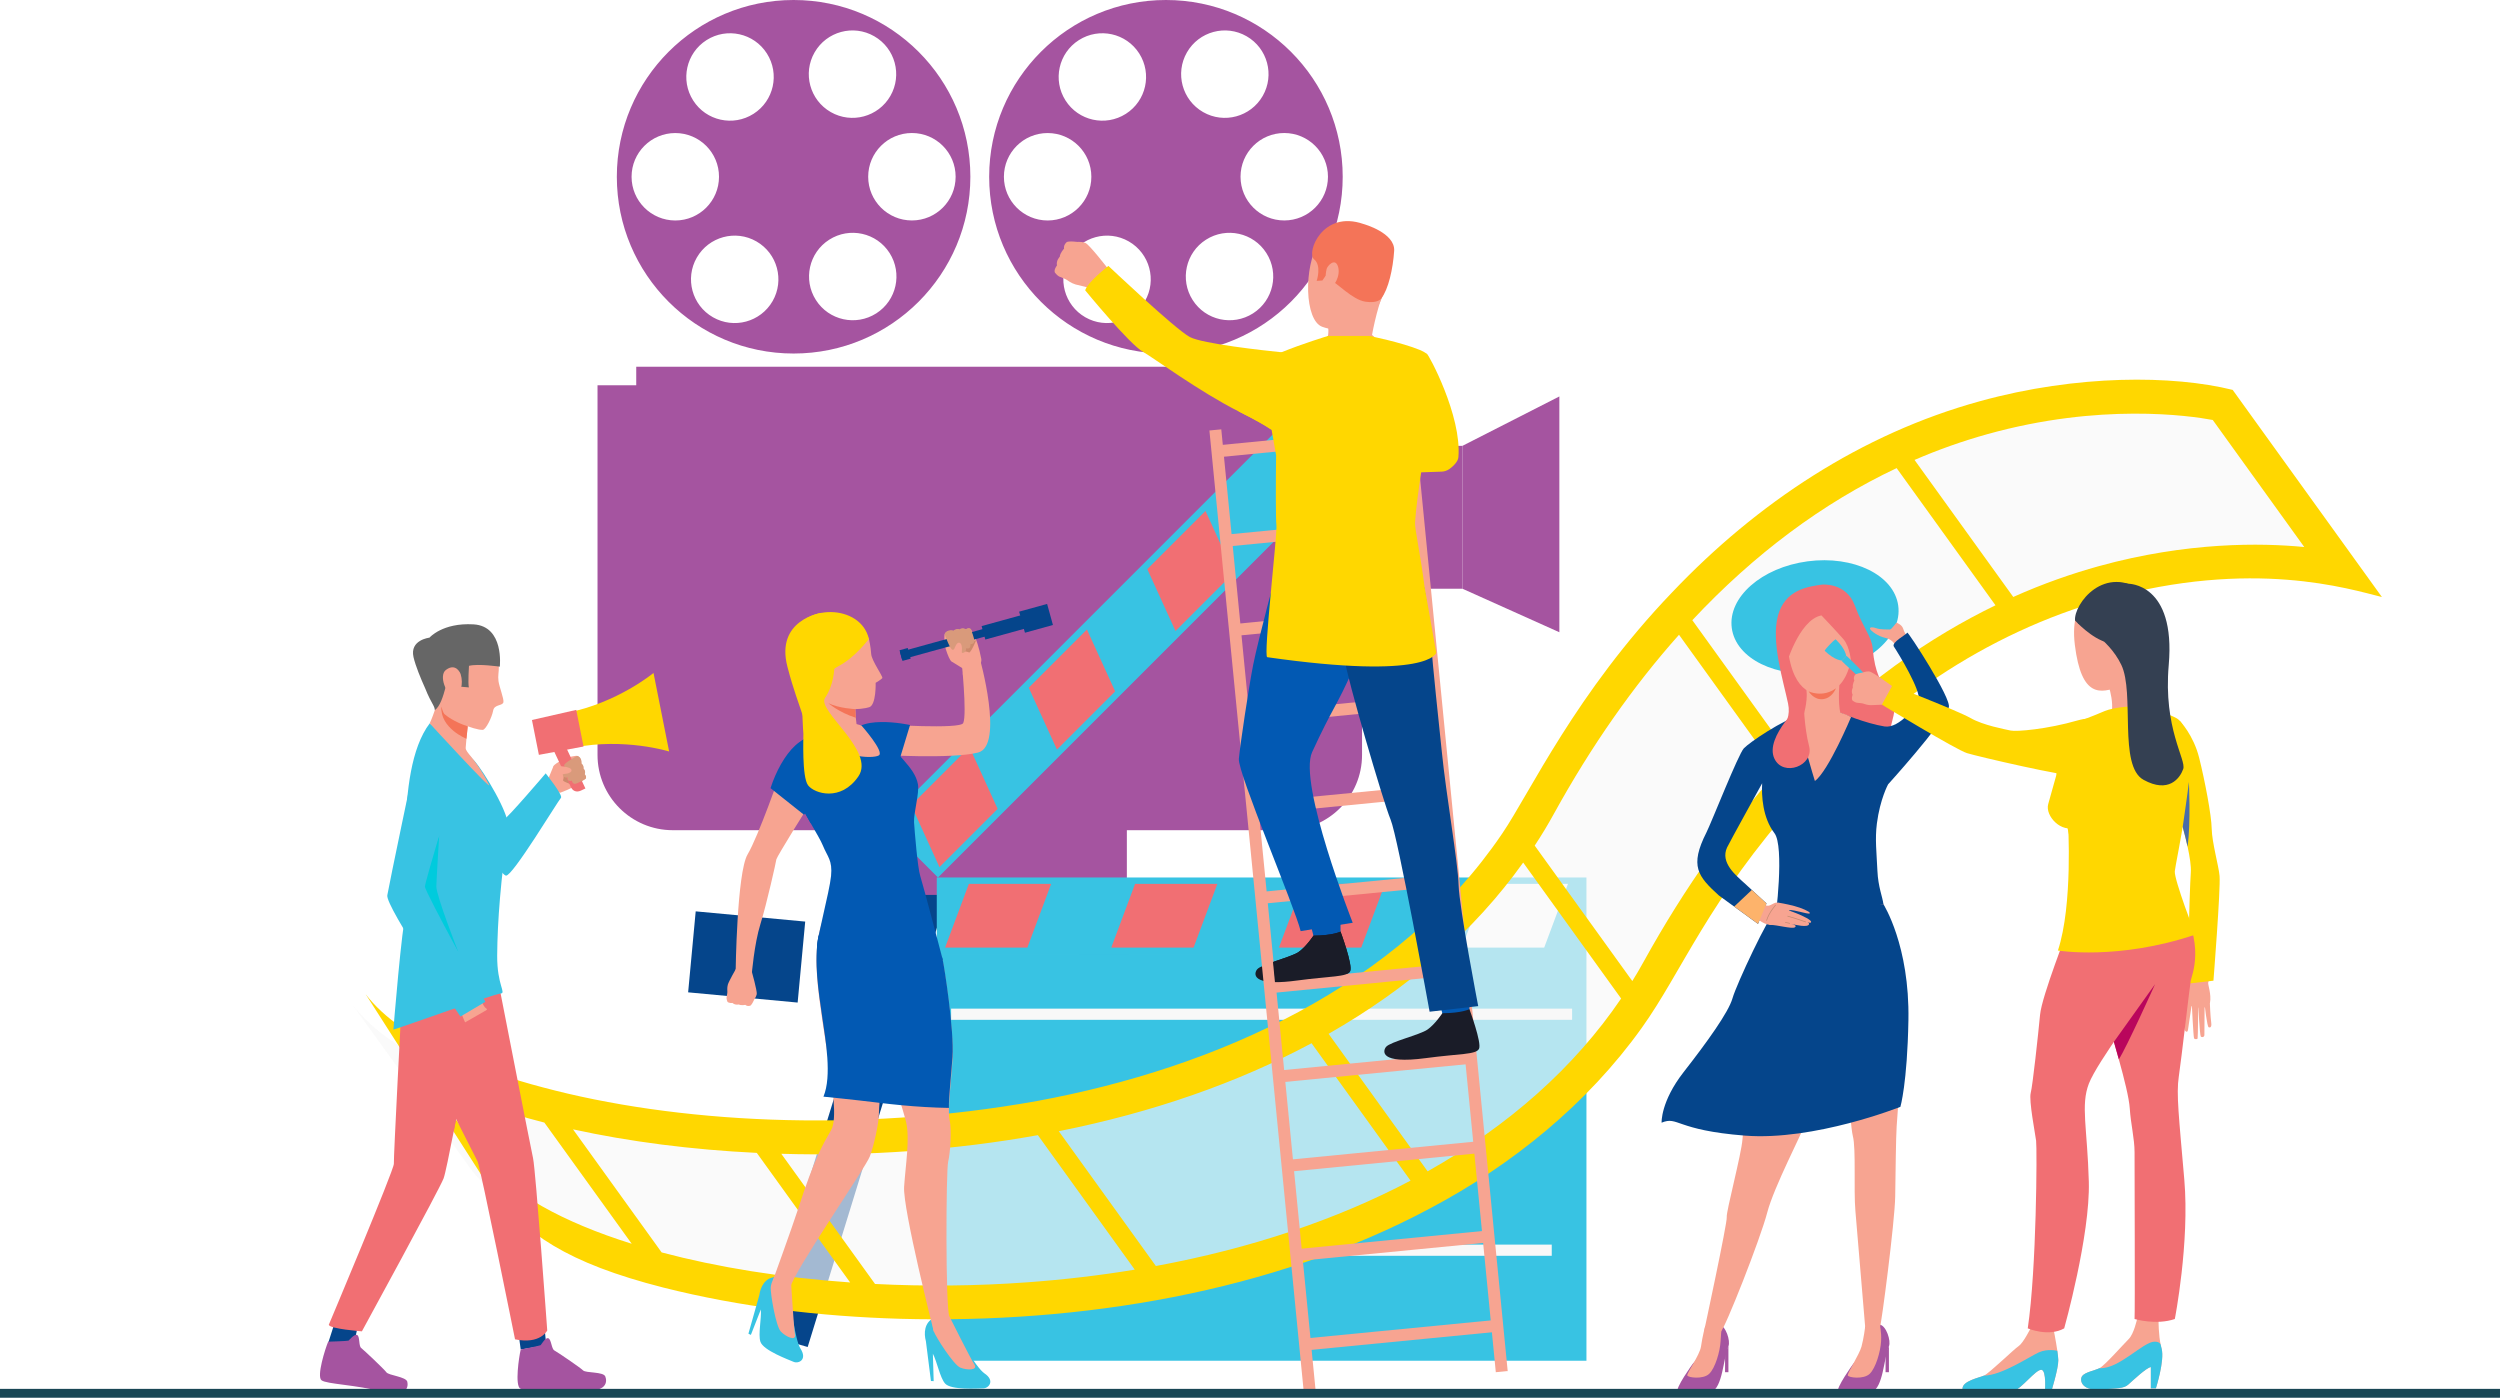
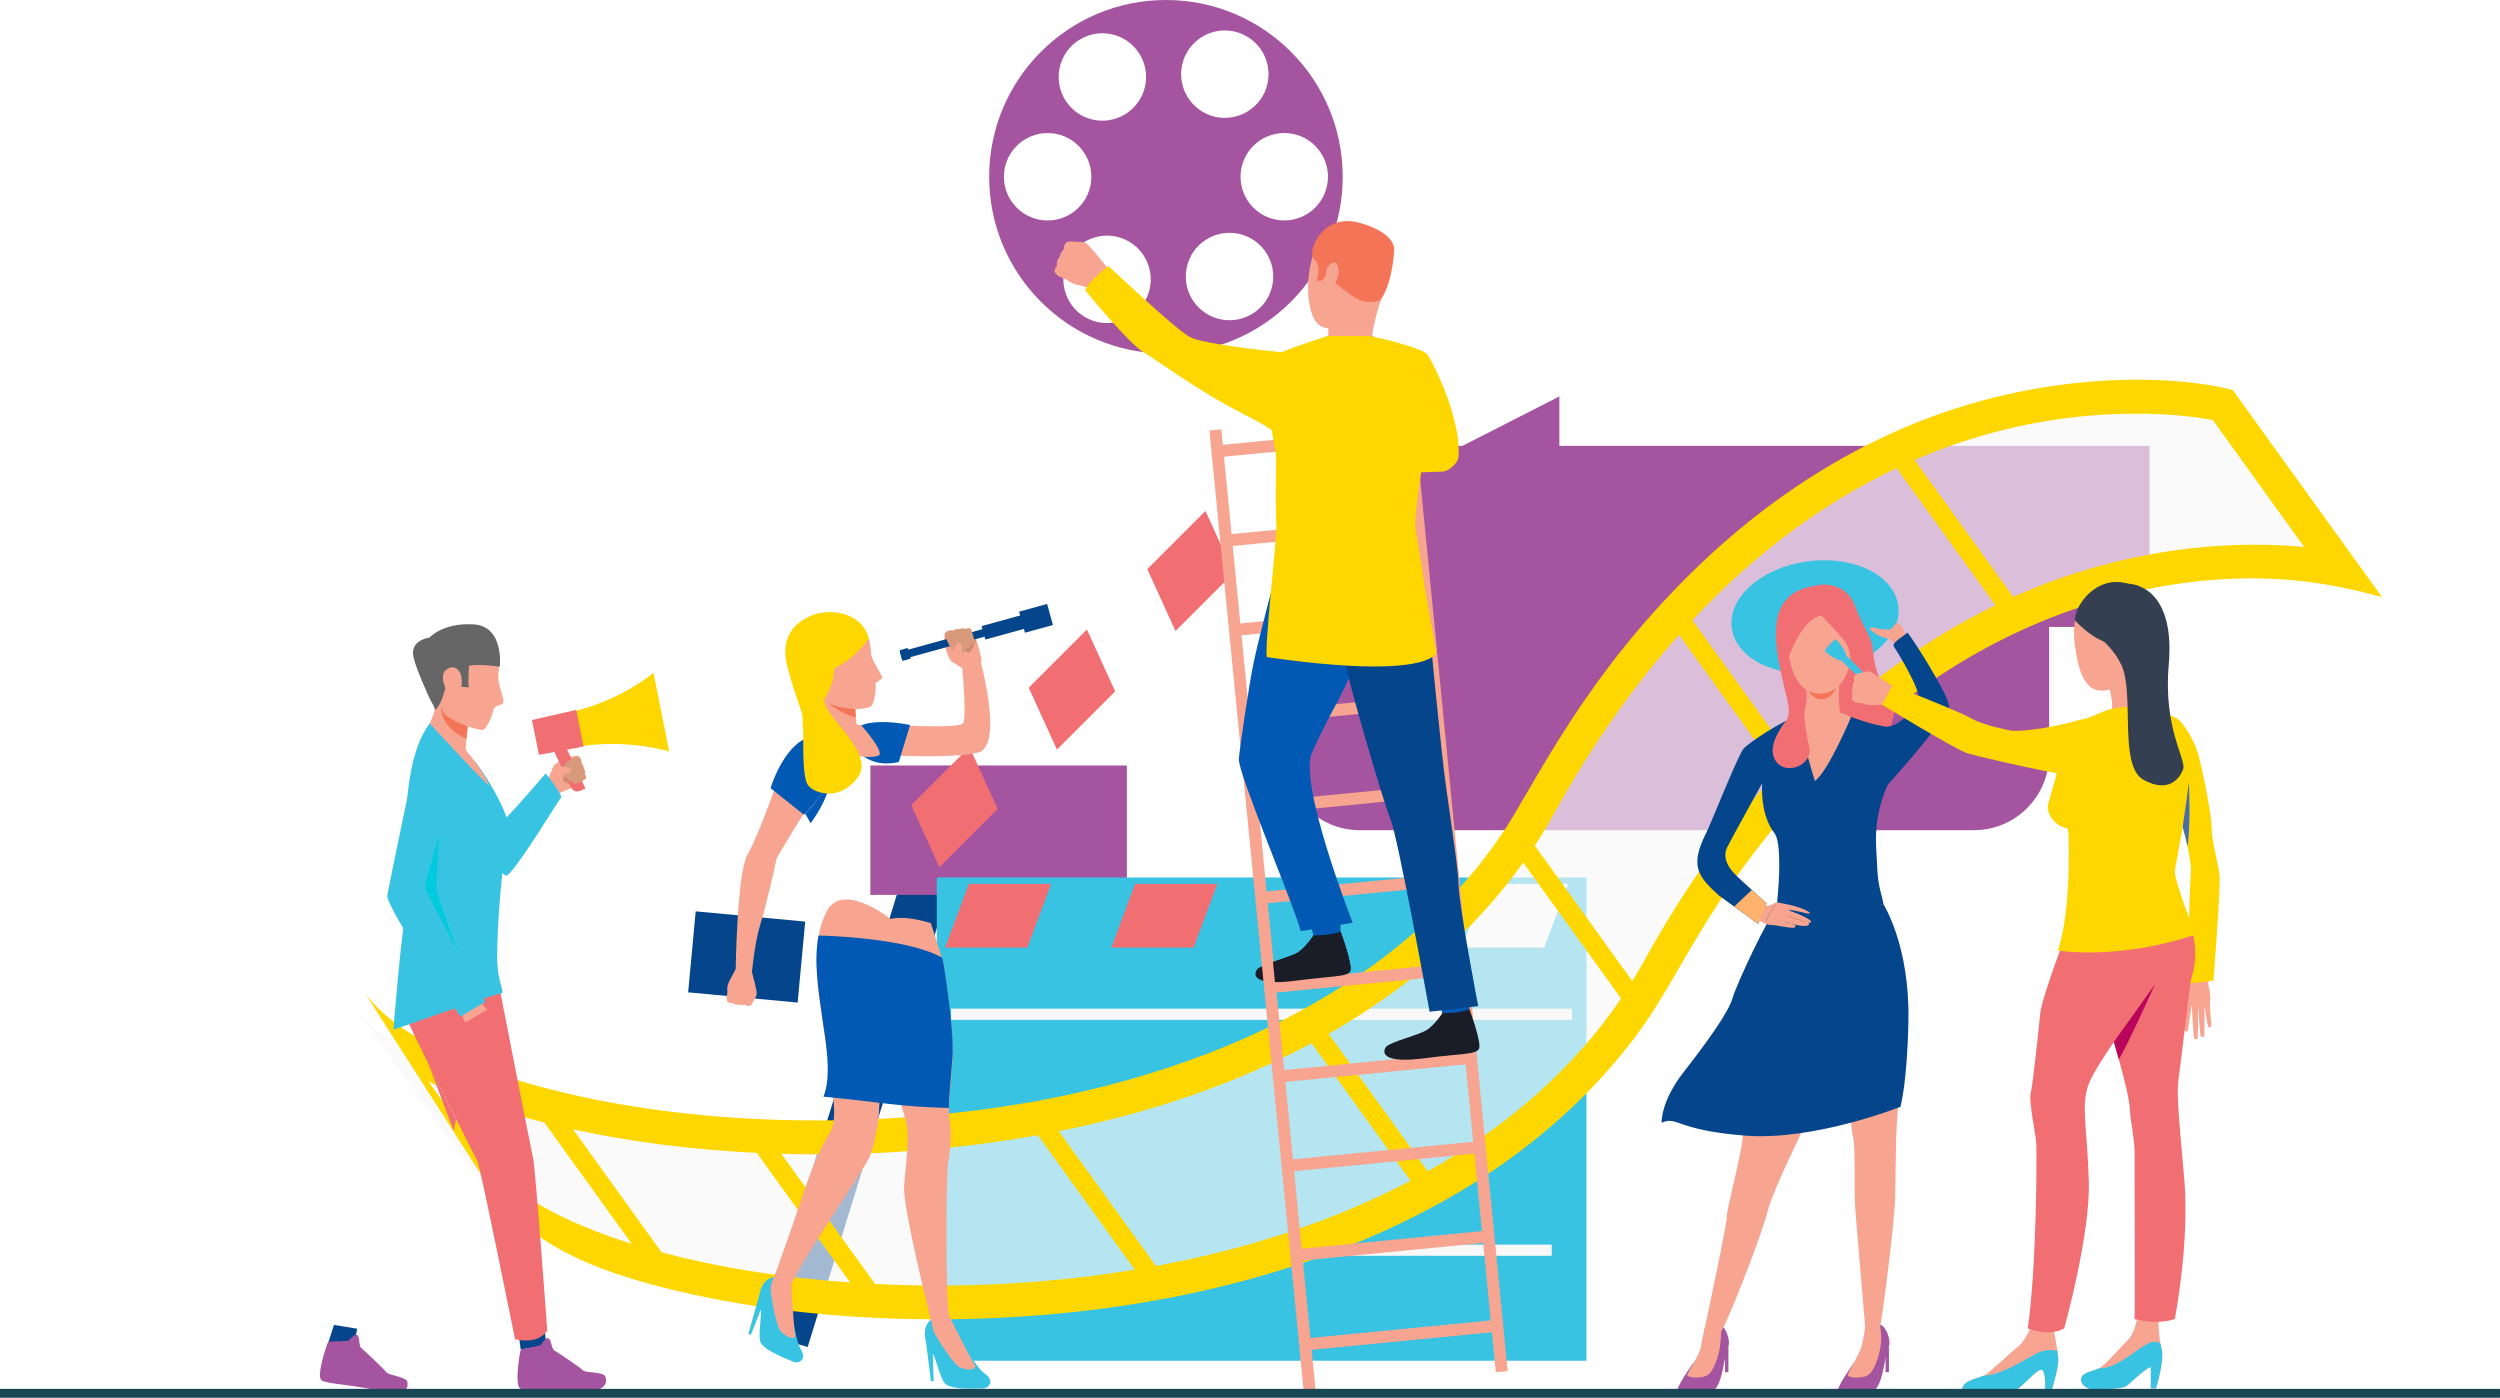
<svg xmlns="http://www.w3.org/2000/svg" id="Слой_1" x="0px" y="0px" viewBox="0 0 804.03 449.52" style="enable-background:new 0 0 804.03 449.52;" xml:space="preserve">
  <style type="text/css"> .st0{fill:#A554A0;} .st1{fill:url(#SVGID_1_);} .st2{fill:#05458B;} .st3{fill:#38C3E3;} .st4{fill:#F16F73;} .st5{fill:#FFFFFF;} .st6{filter:url(#Adobe_OpacityMaskFilter);} .st7{filter:url(#Adobe_OpacityMaskFilter_1_);} .st8{mask:url(#SVGID_2_);fill:url(#SVGID_3_);} .st9{fill:#F8F8F8;} .st10{filter:url(#Adobe_OpacityMaskFilter_2_);} .st11{filter:url(#Adobe_OpacityMaskFilter_3_);} .st12{mask:url(#SVGID_4_);fill:url(#SVGID_5_);} .st13{opacity:0.65;fill:#F8F8F8;} .st14{fill:#FFD700;} .st15{fill:#0259B3;} .st16{fill:#1A1C28;} .st17{fill:#F7A491;} .st18{fill:#F47458;} .st19{fill:#CD896C;} .st20{fill:#666666;} .st21{fill:#D99A7B;} .st22{fill:#00CBDD;} .st23{fill:#B64343;} .st24{fill:#FDB36B;} .st25{fill:#C58B71;} .st26{fill:#344052;} .st27{fill:#B9065C;} .st28{fill:#486DA9;} .st29{fill:#184655;} </style>
  <g>
    <g>
      <path class="st0" d="M374.98,0c-31.39,0-56.85,25.45-56.85,56.85c0,31.4,25.45,56.85,56.85,56.85c31.4,0,56.85-25.45,56.85-56.85 C431.83,25.45,406.38,0,374.98,0z M346.98,12.9c6.55-4.17,15.24-2.25,19.41,4.3c4.17,6.55,2.25,15.24-4.3,19.41 c-6.55,4.17-15.24,2.25-19.41-4.3C338.51,25.76,340.43,17.07,346.98,12.9z M322.87,56.85c0-7.76,6.29-14.06,14.06-14.06 c7.76,0,14.06,6.29,14.06,14.06c0,7.76-6.29,14.06-14.06,14.06C329.17,70.9,322.87,64.61,322.87,56.85z M368.23,96.84 c-3.87,6.73-12.46,9.06-19.19,5.19c-6.73-3.87-9.06-12.46-5.19-19.19c3.87-6.73,12.46-9.06,19.19-5.19 C369.77,81.52,372.09,90.11,368.23,96.84z M381.73,16.85c3.87-6.73,12.46-9.06,19.19-5.19c6.73,3.87,9.06,12.46,5.19,19.19 c-3.87,6.73-12.46,9.06-19.19,5.19C380.19,32.17,377.87,23.58,381.73,16.85z M402.98,100.79c-6.55,4.17-15.24,2.25-19.41-4.3 c-4.17-6.55-2.25-15.24,4.3-19.41c6.55-4.17,15.24-2.25,19.41,4.3C411.46,87.93,409.53,96.62,402.98,100.79z M413.03,70.9 c-7.76,0-14.06-6.29-14.06-14.06c0-7.76,6.29-14.06,14.06-14.06c7.76,0,14.06,6.29,14.06,14.06 C427.09,64.61,420.8,70.9,413.03,70.9z" />
-       <path class="st0" d="M255.23,0c-31.39,0-56.85,25.45-56.85,56.85c0,31.4,25.45,56.85,56.85,56.85c31.4,0,56.85-25.45,56.85-56.85 C312.08,25.45,286.63,0,255.23,0z M227.23,12.9c6.55-4.17,15.24-2.25,19.41,4.3c4.17,6.55,2.25,15.24-4.3,19.41 c-6.55,4.17-15.24,2.25-19.41-4.3C218.75,25.76,220.68,17.07,227.23,12.9z M203.12,56.85c0-7.76,6.29-14.06,14.06-14.06 c7.76,0,14.06,6.29,14.06,14.06c0,7.76-6.29,14.06-14.06,14.06C209.42,70.9,203.12,64.61,203.12,56.85z M248.48,96.84 c-3.87,6.73-12.46,9.06-19.19,5.19c-6.73-3.87-9.06-12.46-5.19-19.19c3.87-6.73,12.46-9.06,19.19-5.19 C250.02,81.52,252.34,90.11,248.48,96.84z M261.98,16.85c3.87-6.73,12.46-9.06,19.19-5.19c6.73,3.87,9.06,12.46,5.19,19.19 c-3.87,6.73-12.46,9.06-19.19,5.19C260.44,32.17,258.12,23.58,261.98,16.85z M281.81,100.79c-6.55,4.17-15.24,2.25-19.41-4.3 c-4.17-6.55-2.25-15.24,4.3-19.41c6.55-4.17,15.24-2.25,19.41,4.3C290.28,87.93,288.35,96.62,281.81,100.79z M293.28,70.9 c-7.76,0-14.06-6.29-14.06-14.06c0-7.76,6.29-14.06,14.06-14.06c7.76,0,14.06,6.29,14.06,14.06 C307.34,64.61,301.04,70.9,293.28,70.9z" />
    </g>
    <polygon class="st0" points="501.51,203.34 470.34,189.34 470.34,166.37 470.34,143.39 501.51,127.5 " />
    <g>
      <g>
        <linearGradient id="SVGID_1_" gradientUnits="userSpaceOnUse" x1="365.822" y1="433.21" x2="365.822" y2="249.97">
          <stop offset="0" style="stop-color:#985CFD" />
          <stop offset="0.995" style="stop-color:#4059BD" />
        </linearGradient>
        <polygon class="st1" points="385.98,433.21 330.8,254.26 345.66,249.97 400.84,428.92 " />
      </g>
      <g>
        <polygon class="st2" points="259.76,433.21 244.9,428.92 300.08,249.97 314.94,254.26 " />
      </g>
    </g>
    <rect x="279.92" y="246.19" class="st0" width="82.49" height="41.62" />
-     <path class="st0" d="M470.34,143.39h-16.05v-12.3h-16.25v-7.19h-12.45v-5.95H204.62v5.95h-12.45V242.8 c0,13.36,10.83,24.2,24.2,24.2h197.48c13.36,0,24.2-10.83,24.2-24.2v-41.16h16.25v-12.3h16.05V143.39z" />
+     <path class="st0" d="M470.34,143.39h-16.05v-12.3h-16.25v-7.19h-12.45v-5.95v5.95h-12.45V242.8 c0,13.36,10.83,24.2,24.2,24.2h197.48c13.36,0,24.2-10.83,24.2-24.2v-41.16h16.25v-12.3h16.05V143.39z" />
    <rect x="301.28" y="306.82" class="st3" width="208.94" height="130.81" />
    <rect x="301.28" y="282.21" class="st3" width="208.94" height="24.62" />
    <polygon class="st4" points="330.41,304.77 303.94,304.77 311.6,284.26 338.07,284.26 " />
    <polygon class="st4" points="383.86,304.77 357.39,304.77 365.05,284.26 391.52,284.26 " />
-     <polygon class="st4" points="437.78,304.77 411.31,304.77 418.97,284.26 445.44,284.26 " />
    <polygon class="st5" points="496.63,304.77 470.15,304.77 477.81,284.26 504.28,284.26 " />
-     <rect x="262.41" y="187.32" transform="matrix(0.707 -0.707 0.707 0.707 -33.703 317.897)" class="st3" width="208.94" height="24.62" />
    <polygon class="st4" points="320.86,260.15 302.14,278.87 293.06,258.96 311.78,240.24 " />
    <polygon class="st4" points="358.65,222.36 339.93,241.08 330.85,221.17 349.57,202.45 " />
    <polygon class="st4" points="396.78,184.23 378.06,202.95 368.98,183.04 387.7,164.32 " />
    <polygon class="st5" points="438.39,142.62 419.67,161.34 410.59,141.43 429.31,122.71 " />
    <defs>
      <filter id="Adobe_OpacityMaskFilter" filterUnits="userSpaceOnUse" x="305.89" y="324.39" width="199.72" height="3.6">
        <feFlood style="flood-color:white;flood-opacity:1" result="back" />
        <feBlend in="SourceGraphic" in2="back" mode="normal" />
      </filter>
    </defs>
    <mask maskUnits="userSpaceOnUse" x="305.89" y="324.39" width="199.72" height="3.6" id="SVGID_2_">
      <g class="st6">
        <defs>
          <filter id="Adobe_OpacityMaskFilter_1_" filterUnits="userSpaceOnUse" x="305.89" y="324.39" width="199.72" height="3.6">
            <feFlood style="flood-color:white;flood-opacity:1" result="back" />
            <feBlend in="SourceGraphic" in2="back" mode="normal" />
          </filter>
        </defs>
        <mask maskUnits="userSpaceOnUse" x="305.89" y="324.39" width="199.72" height="3.6" id="SVGID_2_">
          <g class="st7"> </g>
        </mask>
        <linearGradient id="SVGID_3_" gradientUnits="userSpaceOnUse" x1="518.189" y1="326.188" x2="338.506" y2="326.188">
          <stop offset="0" style="stop-color:#FFFFFF" />
          <stop offset="1" style="stop-color:#000000" />
        </linearGradient>
        <rect x="305.89" y="324.39" class="st8" width="199.72" height="3.6" />
      </g>
    </mask>
    <rect x="305.89" y="324.39" class="st9" width="199.72" height="3.6" />
    <defs>
      <filter id="Adobe_OpacityMaskFilter_2_" filterUnits="userSpaceOnUse" x="413.11" y="400.28" width="85.95" height="3.6">
        <feFlood style="flood-color:white;flood-opacity:1" result="back" />
        <feBlend in="SourceGraphic" in2="back" mode="normal" />
      </filter>
    </defs>
    <mask maskUnits="userSpaceOnUse" x="413.11" y="400.28" width="85.95" height="3.6" id="SVGID_4_">
      <g class="st10">
        <defs>
          <filter id="Adobe_OpacityMaskFilter_3_" filterUnits="userSpaceOnUse" x="413.11" y="400.28" width="85.95" height="3.6">
            <feFlood style="flood-color:white;flood-opacity:1" result="back" />
            <feBlend in="SourceGraphic" in2="back" mode="normal" />
          </filter>
        </defs>
        <mask maskUnits="userSpaceOnUse" x="413.11" y="400.28" width="85.95" height="3.6" id="SVGID_4_">
          <g class="st11"> </g>
        </mask>
        <linearGradient id="SVGID_5_" gradientUnits="userSpaceOnUse" x1="519.175" y1="402.082" x2="446.894" y2="402.082">
          <stop offset="0" style="stop-color:#FFFFFF" />
          <stop offset="1" style="stop-color:#000000" />
        </linearGradient>
        <rect x="413.11" y="400.28" class="st12" width="85.95" height="3.6" />
      </g>
    </mask>
    <rect x="413.11" y="400.28" class="st9" width="85.95" height="3.6" />
    <path class="st13" d="M753.04,183.24c0,0-130.9-32.08-219.74,128.81c-77.35,140.07-338.58,120.86-381.8,64.03l-38.22-53.06 c43.22,56.83,304.45,76.04,381.8-64.03c88.85-160.88,219.74-128.81,219.74-128.81L753.04,183.24z" />
    <path class="st14" d="M718.05,125.39c-19.16-4.75-49.94-5.01-81.23,3.63c-38.22,10.51-71.73,32.74-99.02,61.46 c-31.06,32.4-45.76,64.51-54.67,77.6c-33.17,49-91.63,75.32-149.61,86.02c-58.49,10.49-116.72,6.92-158.94-4.39 c-18.66-4.88-45.31-14.61-56.99-29.98l0,0l39.85,62.27c11.26,14.79,24.99,24.21,55.87,32.09c24.91,6.29,50.61,9.3,76.18,10.05 c57.44,1.6,119.67-8.32,170.56-35.58c26.15-13.84,50.47-33.45,68.03-58.09c12.8-17.89,21.23-40.82,50.15-73.28 c26.98-30.25,59.94-53.5,99.13-64.5c47.18-13.18,78.25-3.24,88.69-0.68L718.05,125.39z M155.89,372.92l-18.04-25.05 c10.62,5.16,23.23,9.58,37.23,13.17l28.09,38.97C181.06,393.09,164.18,383.8,155.89,372.92z M212.79,402.79l-28.5-39.58 c18.05,3.95,38.1,6.56,59.1,7.57l30.02,41.67C251.44,410.91,230.74,407.56,212.79,402.79z M330.49,412.4 c-16.55,1.21-33.08,1.35-49.07,0.54l-30.15-41.87c13.68,0.42,27.7,0.12,41.78-0.9c14.05-1.02,27.65-2.73,40.74-5.09l31.16,43.25 C353.83,410.18,342.33,411.53,330.49,412.4z M371.74,407.16l-31.22-43.35c30.23-6.03,57.58-15.6,81.29-28.3l31.84,44.2 C429.91,392.23,402.33,401.51,371.74,407.16z M459.14,376.72l-31.85-44.23c25.79-14.69,47.01-33.22,62.58-55.08l31.5,43.73 C506.33,343.31,485.21,362.05,459.14,376.72z M528.54,309.43c-1.13,2.06-2.33,4.09-3.57,6.09l-31.39-43.56 c2.22-3.37,4.3-6.82,6.23-10.34c12-21.76,25.46-40.97,40.18-57.47l31.73,44.03C556.8,264.61,542.17,284.75,528.54,309.43z M576.03,243.55l-31.76-44.09c19.9-21.26,41.95-37.7,65.71-48.91l31.79,44.12C620.98,204.75,598.26,220.13,576.03,243.55z M675.05,182.07c-8.51,2.36-17.79,5.55-27.56,9.92l-31.75-44.07c7.63-3.3,15.43-6.06,23.39-8.28c36.29-10.13,65.07-5.96,72.52-4.57 l29.43,40.86C727.17,174.57,703.41,174.26,675.05,182.07z" />
    <g>
      <g>
        <g>
          <g>
            <g>
              <g>
                <path class="st15" d="M421.04,295.46c0,0,1.36,5.33,1.54,6.14c0.18,0.8,8.55-1.41,8.55-1.41l-0.01-6.53 C431.13,293.67,422.03,294.58,421.04,295.46z" />
              </g>
            </g>
          </g>
        </g>
      </g>
      <g>
        <g>
          <g>
            <g>
              <g>
                <path class="st16" d="M422.42,300.92c0,0-2.34,3.56-4.79,5.26c-2.45,1.7-11.92,3.91-13.3,5.55c-1,1.18-2.39,5.66,12.8,3.62 c10.79-1.45,16.11-1.09,17.08-2.97c0.97-1.88-3.08-12.77-3.08-12.77S428.83,300.86,422.42,300.92z" />
              </g>
            </g>
          </g>
        </g>
      </g>
      <g>
        <g>
          <g>
            <g>
              <g>
                <g>
                  <polygon class="st17" points="419.27,447.31 388.96,138.45 392.78,138.08 423.09,446.94 " />
                </g>
              </g>
            </g>
          </g>
        </g>
        <g>
          <g>
            <g>
              <g>
                <g>
                  <polygon class="st17" points="481.07,441.32 450.76,132.45 454.58,132.08 484.89,440.94 " />
                </g>
              </g>
            </g>
          </g>
        </g>
        <g>
          <g>
            <g>
              <g>
                <g>
                  <g>
                    <rect x="391.42" y="140.46" transform="matrix(0.995 -0.097 0.097 0.995 -11.774 41.459)" class="st17" width="62.09" height="3.84" />
                  </g>
                </g>
              </g>
            </g>
          </g>
          <g>
            <g>
              <g>
                <g>
                  <g>
                    <rect x="394.21" y="169.19" transform="matrix(0.995 -0.097 0.097 0.995 -14.536 41.862)" class="st17" width="62.09" height="3.84" />
                  </g>
                </g>
              </g>
            </g>
          </g>
          <g>
            <g>
              <g>
                <g>
                  <g>
                    <rect x="397" y="197.93" transform="matrix(0.995 -0.097 0.097 0.995 -17.297 42.266)" class="st17" width="62.09" height="3.84" />
                  </g>
                </g>
              </g>
            </g>
          </g>
          <g>
            <g>
              <g>
                <g>
                  <g>
                    <rect x="399.79" y="226.67" transform="matrix(0.995 -0.097 0.097 0.995 -20.042 42.628)" class="st17" width="62.09" height="3.84" />
                  </g>
                </g>
              </g>
            </g>
          </g>
          <g>
            <g>
              <g>
                <g>
                  <g>
                    <rect x="402.58" y="255.4" transform="matrix(0.995 -0.097 0.097 0.995 -22.823 43.078)" class="st17" width="62.09" height="3.84" />
                  </g>
                </g>
              </g>
            </g>
          </g>
          <g>
            <g>
              <g>
                <g>
                  <g>
                    <rect x="405.37" y="284.14" transform="matrix(0.995 -0.097 0.097 0.995 -25.583 43.477)" class="st17" width="62.09" height="3.84" />
                  </g>
                </g>
              </g>
            </g>
          </g>
          <g>
            <g>
              <g>
                <g>
                  <g>
                    <rect x="408.16" y="312.88" transform="matrix(0.995 -0.097 0.097 0.995 -28.342 43.876)" class="st17" width="62.09" height="3.84" />
                  </g>
                </g>
              </g>
            </g>
          </g>
          <g>
            <g>
              <g>
                <g>
                  <g>
                    <rect x="410.95" y="341.62" transform="matrix(0.995 -0.097 0.097 0.995 -31.107 44.284)" class="st17" width="62.09" height="3.84" />
                  </g>
                </g>
              </g>
            </g>
          </g>
          <g>
            <g>
              <g>
                <g>
                  <g>
                    <rect x="413.73" y="370.35" transform="matrix(0.995 -0.097 0.097 0.995 -33.872 44.693)" class="st17" width="62.09" height="3.84" />
                  </g>
                </g>
              </g>
            </g>
          </g>
        </g>
        <g>
          <g>
            <g>
              <g>
                <g>
                  <g>
                    <rect x="416.52" y="399.09" transform="matrix(0.995 -0.097 0.097 0.995 -36.63 45.092)" class="st17" width="62.09" height="3.84" />
                  </g>
                </g>
              </g>
            </g>
          </g>
          <g>
            <g>
              <g>
                <g>
                  <g>
                    <rect x="419.31" y="427.83" transform="matrix(0.995 -0.097 0.097 0.995 -39.392 45.495)" class="st17" width="62.09" height="3.84" />
                  </g>
                </g>
              </g>
            </g>
          </g>
        </g>
      </g>
      <g>
        <g>
          <g>
            <g>
              <g>
                <path class="st15" d="M410.73,183.13c0,0-6.09,22.61-7.69,30.68c-1.4,7.04-4.21,25.79-4.61,30.25 c-0.4,4.46,17.97,47.61,19.88,55.4l16.74-2.69c0,0-17.66-44.91-13.05-54.89c6.85-14.84,7.74-14.39,13.14-26.62 s17.75-12.52,21.07-35.2C456.2,180.06,415.22,175.93,410.73,183.13z" />
              </g>
            </g>
          </g>
        </g>
      </g>
      <g>
        <g>
          <g>
            <g>
              <g>
                <path class="st17" d="M440.49,73.3c0,0-11.11-4.15-16.24,4.31c-5.12,8.46-4.63,25.4,0.97,27.48 c5.6,2.08,14.02,0.99,16.88-4.3c2.87-5.29,5.46-12.95,5.33-18.06C447.31,77.61,443.4,74.77,440.49,73.3z" />
              </g>
            </g>
          </g>
        </g>
      </g>
      <g>
        <g>
          <g>
            <g>
              <g>
                <path class="st17" d="M427.09,104.56c0,0,0.45,2.91-0.29,4.35c-0.74,1.44,13.98,1.47,13.98,1.47s1.2-7.81,3.46-14.4 C446.5,89.39,427.09,104.56,427.09,104.56z" />
              </g>
            </g>
          </g>
        </g>
      </g>
      <g>
        <g>
          <g>
            <g>
              <g>
                <path class="st18" d="M444.23,95.99c0,0-1.02,1.68-5.16,1.03c-4.15-0.65-9.21-6.17-10.94-6.77 c-1.73-0.61-1.75-1.62-1.75-1.62l-1.08,1.58l-1.84,0.12c0,0,1.68-4.94-0.85-6.95c-2.53-2.01,2.63-15.98,15.93-11.33 c0,0,10.21,2.82,9.84,8.63C448,86.47,446.52,93.09,444.23,95.99z" />
              </g>
            </g>
          </g>
        </g>
      </g>
      <g>
        <g>
          <g>
            <g>
              <g>
                <path class="st17" d="M426.66,86.5c0.23-0.97,2.71-3.76,3.66-0.78c0.95,2.98-1.43,6.99-2.76,6.65 C426.22,92.03,426.07,88.97,426.66,86.5z" />
              </g>
            </g>
          </g>
        </g>
      </g>
      <g>
        <g>
          <g>
            <g>
              <path class="st14" d="M469.04,147.05c-0.12,1.46-1.79,3.03-2.92,3.81c-0.73,0.5-1.6,0.8-2.53,0.83l-0.66,0.02l0,0l-11.55,0.39 c0,0-8.58-27.75,7.52-38.33C459.39,113.84,470.16,133.68,469.04,147.05z" />
            </g>
          </g>
        </g>
      </g>
      <g>
        <g>
          <g>
            <g>
              <g>
                <g>
                  <path class="st16" d="M434.22,312.38c-0.97,1.88-6.29,1.51-17.08,2.97c-2.95,0.4-5.27,0.55-7.1,0.52l-0.63-6.49 c3.16-1.1,6.83-2.23,8.22-3.2c2.45-1.7,4.79-5.26,4.79-5.26c6.41-0.06,8.72-1.31,8.72-1.31S435.19,310.5,434.22,312.38z" />
                </g>
              </g>
            </g>
          </g>
        </g>
      </g>
      <g>
        <g>
          <g>
            <g>
              <path class="st17" d="M427.08,108.07c0,0,9.06-2.11,14.17-0.38l0.77,0.71c0,0,1.55,2.98-4.29,3.23 C431.88,111.88,422.7,112.31,427.08,108.07z" />
            </g>
          </g>
        </g>
      </g>
      <g>
        <g>
          <g>
            <g>
              <g>
                <path class="st15" d="M462.49,320.41c0,0,1.36,5.34,1.54,6.14c0.18,0.8,8.55-1.41,8.55-1.41l-0.01-6.53 C472.57,318.62,463.47,319.53,462.49,320.41z" />
              </g>
            </g>
          </g>
        </g>
      </g>
      <g>
        <g>
          <g>
            <g>
              <g>
                <path class="st2" d="M456.2,180.06c0,0,3.05,12.58,3.95,25.18c0.83,11.64,2.35,24.41,3.56,36.58 c1.35,13.57,5.19,35.51,5.39,42.77c0.2,7.26,6.31,38.99,6.31,38.99l-15.63,1.8c0,0-10.16-56.07-12.55-61.8 c-2.4-5.73-14.29-46.6-14.69-51.18C432.13,207.81,456.2,180.06,456.2,180.06z" />
              </g>
            </g>
          </g>
        </g>
      </g>
      <g>
        <g>
          <g>
            <g>
              <g>
                <g>
                  <path class="st16" d="M463.87,325.87c0,0-2.34,3.56-4.79,5.26c-2.45,1.7-11.92,3.91-13.3,5.55c-1,1.18-2.39,5.66,12.8,3.62 c10.79-1.45,16.11-1.09,17.08-2.97c0.97-1.88-3.08-12.77-3.08-12.77S470.27,325.82,463.87,325.87z" />
                </g>
              </g>
            </g>
          </g>
        </g>
      </g>
      <g>
        <g>
          <g>
            <g>
              <g>
                <path class="st14" d="M407.56,211.36c-1.33-0.19,3.31-39.88,2.95-42.37c-0.24-1.66-0.2-14.56-0.1-22.6l-1.45-8.14 c-0.81-0.59-1.89-1.27-3.19-2.01c-2.02-1.16-4.54-2.49-7.35-3.9c0.33-1.92,0.55-3.44,0.64-4.32 c0.7-7.15,5.5-10.94,8.22-12.53c1.11-0.65,1.87-0.94,1.87-0.94c1.03-0.44,2.05-0.86,3.04-1.27 c6.56-2.7,14.88-5.23,14.88-5.23h13.38c0,0,10.18,2.03,16.25,4.52c0.78,0.32,1.51,0.73,2.19,1.2l-1.82,38.13 c0,0.01,0,0.02,0,0.02c0,0.01,0,0.03-0.01,0.05c-0.82,5.37-1.68,11.69-1.97,16.13c-0.12,1.81,1.95,11.54,3.04,20.47 l3.78,21.37C461.92,209.97,459.73,218.82,407.56,211.36z" />
              </g>
            </g>
          </g>
        </g>
      </g>
      <g>
        <g>
          <g>
            <g>
              <g>
                <path class="st17" d="M339.27,87.68c0,0,0.79,0.98,1.34,1.24c0,0,1.04,0.39,1.77,0.72c0.23,0.1,0.43,0.2,0.55,0.27 c0.51,0.31,1.53,1.15,2.96,1.57c1.43,0.41,7.89,1.88,7.89,1.88l1.5-3.83l1.08-3.1c0,0-5.98-7.75-7.27-8.29 c-0.13-0.05-0.25-0.1-0.37-0.13c-1.13-0.35-2.12-0.13-2.74-0.25c-0.23-0.04-2.51-0.3-3,0.18c-0.69,0.66-0.89,1.39-0.77,2.04 c0,0-1.29,1.35-1.38,2.6c0,0-1.23,1.21-0.9,2.8C339.93,85.38,338.83,86.74,339.27,87.68z" />
              </g>
            </g>
          </g>
        </g>
      </g>
      <g>
        <g>
          <g>
            <g>
              <g>
                <path class="st14" d="M408.53,137.96c-1.49-0.96-3.42-2.26-10.11-5.61c-12.44-6.23-27.81-17.51-30.73-19.14 c-4.49-2.51-18.68-19.84-18.68-19.84c0.73-2.61,7.46-7.85,7.46-7.85s21.51,20.38,26.21,22.88c4.04,2.16,24.01,4.34,29.51,4.9 c0.89,0.09,1.4,0.14,1.4,0.14C419.35,121.27,411.74,140.02,408.53,137.96z" />
              </g>
            </g>
          </g>
        </g>
      </g>
    </g>
    <g>
      <g>
        <g>
          <path class="st17" d="M176.36,250.4c0,0,1.4-3.46,1.63-3.98c0.23-0.52,1.57-1.37,3.2-2.21c1.63-0.84,4.21-1.25,4.48-1.1 c0.28,0.15,0.63,0.18,0.98,0.91c0.36,0.73,0.26,1.54,0.26,1.54s0.86,0.69,0.66,1.68c0,0,0.78,0.69,0.37,1.78 c0,0,0.74,0.69,0.38,1.46c0,0-1.35,0.85-1.75,1.32c-0.41,0.46-3.33,2.05-6.36,3.14C180.2,254.93,176.99,254.99,176.36,250.4z" />
        </g>
      </g>
      <g>
        <g>
          <path class="st19" d="M181.31,248.51c0,0,0.03,1.87-0.22,2.4s3.8,1.71,3.8,1.71S183.59,248.53,181.31,248.51z" />
        </g>
      </g>
      <g>
        <g>
          <polygon class="st2" points="105.64,431.63 107.41,426.12 114.91,427.33 113.78,432.3 " />
        </g>
      </g>
      <g>
        <g>
          <polygon class="st2" points="167.05,430.98 167.47,434.01 175.68,432.64 175.24,428.12 " />
        </g>
      </g>
      <g>
        <g>
          <g>
-             <path class="st4" d="M149.29,346.03c0,0-1.21,6.58-2.61,13.89c-0.24,1.27-0.49,2.57-0.74,3.85 c-1.37,7.04-2.75,13.81-3.27,15.21c-1.16,3.19-26.28,49.2-26.28,49.2s-10.27-0.78-10.65-2.1c0,0,21.05-49.97,20.93-51.79 c-0.12-1.82,2.57-53.04,2.57-53.04S148.74,343.07,149.29,346.03z" />
-           </g>
+             </g>
        </g>
      </g>
      <g>
        <g>
          <g>
            <path class="st4" d="M160.77,318.33c0,0,9.83,50.32,10.67,54.17c0.84,3.85,4.56,55.4,4.56,55.4s-2.21,4.55-10.36,2.84 c0,0-11.12-55.38-12.06-57.24c-3.64-7.2-21.49-42.09-23.22-47.07c-1.73-4.98-1.22-10.79-1.22-10.79 S142.39,308.18,160.77,318.33z" />
          </g>
        </g>
      </g>
      <g>
        <g>
          <g>
            <path class="st3" d="M156.64,253.15c0,0,4.31,10.74,5.39,10.43c1.08-0.32,13.47-14.86,13.47-14.86s5.67,7.07,4.91,7.88 c-1.06,1.13-15.69,25.45-17.7,25.01c-2.01-0.44-11.01-15.31-11.01-15.31S151.19,255.1,156.64,253.15z" />
          </g>
        </g>
      </g>
      <g>
        <g>
          <g>
            <path class="st3" d="M138.2,232.64c0,0,11.18,8.54,14.26,11.93c3.08,3.39,11.6,17.44,10.98,21.66 c-2.35,16.21-3.47,30.02-3.54,41.07c-0.06,9.63,3.01,12.09,1.1,12.23c-2.19,0.16-30.32,10.36-34.48,11.6 c0,0,2.73-33.91,4.11-37.83C132.01,289.39,126.21,248.38,138.2,232.64z" />
          </g>
        </g>
      </g>
      <g>
        <g>
          <g>
            <path class="st14" d="M210.18,216.43l2.51,12.63l2.51,12.63c0,0-14.35-4.49-30.63-1.26l-1.11-5.57l-1.11-5.61 C198.63,226.03,210.18,216.43,210.18,216.43z" />
          </g>
        </g>
      </g>
      <g>
        <g>
          <path class="st0" d="M167.47,434.01c0,0,6.19-1.2,6.41-1.39c0.22-0.19,1.55-2.63,2.5-2.21c0.96,0.43,0.97,3.4,1.91,3.91 c0.94,0.5,8.32,5.5,9.23,6.41c0.91,0.91,6.5,0.37,7.15,1.95c0.64,1.58,0.7,5.31-7.65,4.43c-8.35-0.88-17.88,0.48-19.68-0.51 C165.54,445.62,166.9,436.41,167.47,434.01z" />
        </g>
      </g>
      <g>
        <g>
          <path class="st0" d="M105.54,431.5c0,0,6.3-0.19,6.55-0.34s1.95-2.35,2.82-1.78c0.88,0.57,0.41,3.51,1.26,4.16 c0.84,0.65,7.34,6.76,8.09,7.8c0.75,1.04,6.36,1.41,6.74,3.07c0.38,1.66-0.16,5.35-8.26,3.15c-8.1-2.2-17.73-2.39-19.34-3.65 C101.78,442.65,104.59,433.78,105.54,431.5z" />
        </g>
      </g>
      <g>
        <g>
          <g>
            <path class="st17" d="M154.49,320.66c0,0,0.75,3.06,1.96,3.73c1.21,0.66-5.64,7.21-5.64,7.21s-2.78-6.07-2.7-6.68 C148.19,324.3,154.49,320.66,154.49,320.66z" />
          </g>
        </g>
      </g>
      <g>
        <g>
          <path class="st4" d="M159.2,323.29c0,0,2.61,12.97,2.45,16.95c-0.16,3.97-14.97-6.25-14.22-10.21L159.2,323.29z" />
        </g>
      </g>
      <g>
        <g>
          <g>
            <g>
              <path class="st17" d="M138.2,232.64c0,0,20.36,22.24,19.1,19.77c-4.47-8.79-7.59-10.27-7.53-11.91 c0.05-1.25,0.46-4.87,0.54-6.1c0.16-2.33,0.41-4.26,0.41-4.26s-10.11-14.2-9.66-9.36C141.52,225.61,138.2,232.64,138.2,232.64 z" />
            </g>
          </g>
        </g>
      </g>
      <g>
        <g>
          <g>
            <g>
              <path class="st17" d="M157.59,206.46c0,0,2.8,6.57,2.84,8.11c0.04,1.54-0.35,2.72-0.11,4.49c0.25,1.83,1.78,5.68,1.59,6.75 c-0.23,1.29-2.94,0.62-3.31,2.74c-0.37,2.12-2.34,6.1-3.32,6.18c-2.52,0.21-12.17-3.73-12.79-5.75 c-0.61-2.02-4.11-13.28-5.2-15.42c-1.09-2.14,17-13.88,18.65-10.49C157.59,206.46,157.59,206.46,157.59,206.46z" />
            </g>
          </g>
        </g>
      </g>
      <g>
        <g>
          <path class="st20" d="M132.99,211.34c-1.28-5.57,5.13-6.26,5.13-6.26s4.17-4.86,14.16-4.28c9.98,0.58,8.46,13.61,8.46,13.61 s-6.91-1.03-9.91-0.27c0,0-0.37,5.57-0.04,6.94l-3.77-0.33c0,0,0.42-4.94-1.39-5.17c-1.81-0.23-2.42,10.46-5.78,12.81 c0,0-0.03-0.76-0.46-1.5l0,0l0,0c-0.67-1.18-1.72-3.15-2.62-5.45C135.31,218.2,133.65,214.19,132.99,211.34z" />
        </g>
      </g>
      <g>
        <g>
          <g>
            <g>
              <path class="st17" d="M148.14,216.76c0,0-1.4-3.77-4.71-1.32c-2.41,1.78,0.07,8.14,2.41,8.11 C148.19,223.51,149.14,220.05,148.14,216.76z" />
            </g>
          </g>
        </g>
      </g>
      <g>
        <g>
          <path class="st18" d="M141.95,227.22c0,0,0.49,2,1.03,2.47c0.54,0.47,3.07,2.52,7.47,3.91l-0.43,4 C150.02,237.59,141.51,234.24,141.95,227.22z" />
        </g>
      </g>
      <g>
        <g>
          <path class="st4" d="M186.84,254.26l1.44-0.68l-6.51-13.82l-3.65,1.72l5.52,11.71C184.25,254.5,185.54,254.88,186.84,254.26z" />
        </g>
      </g>
      <g>
        <g>
          <path class="st21" d="M185.23,243.31c0,0-4.08,2.24-3.8,2.94c0.28,0.7,0.81,0.79,0.81,0.79l-1.26,1.68c0,0-0.21,1.58,1.58,1.35 c0,0-0.35,1.46,1.35,1.02c0,0,0.2,1.06,1.02,1c0.82-0.06,3.38-1.61,3.38-1.61s0.53-0.59-0.24-1.48c0,0,0.42-1.09-0.41-1.84 c0,0,0.26-0.81-0.64-1.62c0,0,0.25-1.97-1.36-2.43C185.67,243.1,185.4,243.21,185.23,243.31z" />
        </g>
      </g>
      <g>
        <g>
          <polygon class="st4" points="173.31,242.77 187.67,240.09 185.33,228.31 171.08,231.56 " />
        </g>
      </g>
      <g>
        <g>
          <path class="st17" d="M178.1,246.33c0,0,3.19-0.09,4.95,0.63c0.4,0.16,0.76,0.39,0.76,0.82c0,0.43-0.62,0.98-2,1.09 c-1.38,0.11-3.11,0.88-3.11,0.88S177.24,249.45,178.1,246.33z" />
        </g>
      </g>
      <g>
        <g>
          <path class="st4" d="M146.68,359.92c-0.24,1.27-0.49,2.57-0.74,3.85l-8.16-21.59C138.86,344.36,146.68,359.92,146.68,359.92z" />
        </g>
      </g>
      <path class="st22" d="M141.25,268.67c0,0-6.09,15.32-5.85,18.42c0.24,3.1,12,19.09,12,19.09s-7.16-18.26-7.07-21.12 C140.41,282.2,141.25,268.67,141.25,268.67z" />
      <g>
        <g>
          <g>
            <path class="st3" d="M133.24,245.88c0,0-8.02,38.16-8.68,42.06c-0.62,3.7,23.52,39,23.52,39l8.03-4.76 c0,0-19.48-35.42-19.45-37.03c0.03-1.62,9.35-32.37,9.35-32.37s3.89-6.7-3.02-9.95C136.08,239.57,133.24,245.88,133.24,245.88z " />
          </g>
        </g>
      </g>
    </g>
    <rect x="227.02" y="290.26" transform="matrix(0.093 -0.996 0.996 0.093 -88.899 518.266)" class="st2" width="26.15" height="35.36" />
    <path class="st17" d="M309.16,211.72c0,0,1.91,17.92,0.63,20.82c-0.91,2.08-25.72,0.43-25.72,0.43l-1.02,9.78 c0,0,22.98,1.44,31.5-0.72c8.52-2.15,0.48-30.59,0.48-30.59L309.16,211.72z" />
    <path class="st15" d="M273.44,237.9c0,0,3.75,9.85,15.63,7.17l3.61-11.9C292.68,233.16,274.04,229.07,273.44,237.9z" />
    <path class="st14" d="M253.25,214.46c3.95,15.16,6.9,16.9,6.59,28.33c-0.31,11.44,12.71-9.41,12.71-9.41l-8.47-36.26 C264.08,197.13,249.3,199.3,253.25,214.46z" />
    <path class="st3" d="M316.59,441.68c-2.64-1.77-8.89-12.61-8.89-12.61s-2.86-7.5-7.55-5.11c-2.86,1.46-3.08,4.82-2.37,7.41 l1.62,12.78l0.88,0.04l-0.26-8.82c1.34,2.55,2.28,7.67,3.91,9.57c1.91,2.22,10.6,1.59,12.3,1.58S320.17,444.08,316.59,441.68z" />
    <path class="st3" d="M254.2,418.51c0,0,0.3-8.05-4.93-7.78c-3.2,0.17-4.71,3.16-5.07,5.82l-3.5,12.38l0.79,0.39l3.21-8.19 c0.24,2.88-0.91,7.96-0.15,10.37c0.89,2.82,9.1,5.79,10.66,6.48c1.56,0.69,4.57-0.62,2.22-4.28 C255.69,431,254.2,418.51,254.2,418.51z" />
    <g>
      <path class="st17" d="M303,308.4c-0.86-3-3.63-11.51-3.63-11.51c-5.62-1.71-9.85-2.02-13-1.36c-4.18,0.87-6.48,3.44-7.63,6.69 c-2.75,7.77,1.05,19.48,1.45,21.47c0.31,1.54,2.3,7.97,4.53,15.13v0c2.03,6.52,4.27,13.63,5.61,18.17 c0.5,1.69,0.88,3.03,1.07,3.84c1.28,5.37-0.16,13.81-0.63,20.85c-0.47,7.05,9.53,46.52,9.53,46.52c1.75,0.84,5.04-4.81,5.04-4.81 c-1.28-2.51-1.1-47.04-0.4-49.78c0.7-2.75,1.17-10.39,0.47-13.38c-0.14-0.61-0.21-1.42-0.23-2.4c-0.06-3.77,0.7-10,1.16-16.83 c0.58-8.6-2.69-29.98-3.15-31.89C303.16,308.95,303.09,308.7,303,308.4z" />
    </g>
    <g>
      <path class="st17" d="M286.37,295.53c-2.13-1.65-15.79-11.7-20.55-2.3c-1.26,2.48-2.08,5.14-2.58,7.92 c-1.53,8.51-0.03,18.1,1.2,26.83c1.05,7.47,3.07,18.03,3.66,25.87c0.32,4.31,0.2,7.8-0.75,9.49c-2.69,4.78-5.31,8.82-10.74,25.68 c-1.77,5.48-8.03,22.77-8.03,22.77l5.69,2.05c0.96-4.78,24.06-38.2,25.47-41.9c1.41-3.7,2.91-10.87,2.91-13.49 c0-0.47,0.03-1.26,0.1-2.29c0.25-3.98,0.96-11.49,1.98-17.34c0.19-1.09,0.39-2.12,0.6-3.06c1.13-5.04,1.33-22.27,1.34-32.4 c0.01-4.51-0.02-7.61-0.02-7.61S286.56,295.67,286.37,295.53z" />
    </g>
    <g>
-       <path class="st15" d="M293.97,264.51c-0.2-2.88,1.77-9.45,1.25-12.29c-0.53-2.89-2.34-5.19-4.8-8c-0.76-0.87-1.56-1.75-2.35-2.61 c-2.58-2.79-5.12-5.3-6.3-6.11c-0.88-0.61-1.69-1.05-2.38-1.38c0,0-0.01,0-0.01,0c-1.43-0.68-2.35-0.83-2.35-0.83l-9.38-0.09 c0,0-5.4,2.92-8.57,4.18c0,0-6.12,2.63-4.55,14.02c0.34,2.48,2.3,6.41,4.43,10.23c0.59,1.06,1.19,2.11,1.77,3.12 c1.74,3.02,3.31,5.69,3.9,7.15c1.5,3.71,3.15,4.72,2.65,9.84c-0.5,5.11-4.87,21.31-4.5,22.75c0.37,1.44,35.42,5.96,40.43,4.19 c0,0-6.36-24.24-7.22-26.87C295.11,279.19,294.17,267.39,293.97,264.51z" />
-     </g>
+       </g>
    <path class="st15" d="M303,307.97c-4.2-2.31-10.23-3.87-16.33-4.92c-2.68-0.46-5.37-0.83-7.93-1.11c-8-0.9-14.67-1.04-15.5-1.05 c-1.53,8.32-0.03,17.69,1.2,26.23c1.05,7.31,3.18,18.89,0.39,25.58c0,0,9.23,0.9,17.91,1.97c2.35,0.29,4.9,0.57,7.59,0.82 c4.65,0.43,9.72,0.75,14.85,0.83c-0.06-3.68,0.7-9.77,1.16-16.45c0.58-8.41-2.69-29.31-3.15-31.17 C303.16,308.51,303.09,308.27,303,307.97z" />
    <path class="st17" d="M263,235.6c6.13,8.26,17.67,8.5,19.63,7.36c1.96-1.14-5.6-9.66-5.6-9.66C269.6,230.86,263,235.6,263,235.6z" />
    <path class="st17" d="M279.45,205.46c-4.53-8.9-12.96-7.88-16.42-6.46c-13.96,5.76-8.4,17.46-1.59,23.96 c6.81,6.49,15.88,5.22,18.14,4.48c2.25-0.74,2.04-7.84,2.04-7.84s1.78-1.05,2.14-1.5c0.36-0.45-3.49-5.64-3.58-7.84 C280.06,208.07,279.45,205.46,279.45,205.46z" />
    <path class="st17" d="M275.1,228.35c-0.04-1.44-0.01-2.43-0.01-2.43s-15.85-7.34-12.36-3.26c3.49,4.08,3.84,12.25,3.84,12.25 c5.92,6.08,10.51,2.97,10.51,2.97c-1.11-1.69-1.62-4.53-1.84-7.03C275.17,229.94,275.12,229.08,275.1,228.35z" />
    <path class="st14" d="M254.15,205.16c-3.83,11.24,8.66,18.99,8.66,18.99s1.53-7.14,6.92-9.95c5.39-2.81,9.71-8.74,9.71-8.74 C276.8,194.15,257.98,193.92,254.15,205.16z" />
    <path class="st18" d="M266.4,226.13c0,0,3.34,2.99,8.84,4.71c-0.08-0.9-0.13-2.04-0.15-2.78 C275.09,228.06,269.74,227.83,266.4,226.13z" />
    <g>
      <path class="st17" d="M313.35,204.46c-0.42-0.52-1.1-2.12-1.1-2.12c-0.76-0.53-1.64,0.15-1.64,0.15c-1.1-0.64-1.98,0.08-1.98,0.08 c-1.03-0.39-1.93,0.41-1.93,0.41s-0.86-0.25-1.7,0c-0.85,0.25-0.94,0.62-1.16,0.89c-0.22,0.27-0.24,3.12,0.37,5.02 c0.61,1.9,1.29,3.5,1.81,3.84c0.52,0.34,3.99,2.47,3.99,2.47c6.41,0.47,5.57-3.32,5.57-3.32 C314.95,208.41,313.77,204.98,313.35,204.46z" />
    </g>
    <g>
      <path class="st19" d="M309.05,209.31c0,0,2.04,0.19,2.58,0.53c0.55,0.34,2.31-3.92,2.31-3.92S309.34,206.85,309.05,209.31z" />
    </g>
    <g>
      <path class="st17" d="M309.66,216.89c0.67,1.15,1.06,3.09,1.06,3.09s3.52,3.51,3.4,1.6c-0.12-1.91,1.63-5.02,1.63-5.02 S309,215.74,309.66,216.89z" />
    </g>
    <rect x="289.05" y="204.91" transform="matrix(0.964 -0.266 0.266 0.964 -43.726 89.021)" class="st2" width="36.41" height="2.51" />
    <rect x="289.65" y="208.86" transform="matrix(0.964 -0.266 0.266 0.964 -45.481 84.831)" class="st2" width="2.74" height="3.56" />
    <rect x="315.98" y="199.58" transform="matrix(0.964 -0.266 0.266 0.964 -41.994 93.012)" class="st2" width="14.08" height="4.49" />
    <rect x="328.47" y="195.52" transform="matrix(0.964 -0.266 0.266 0.964 -40.892 95.608)" class="st2" width="9.34" height="7.03" />
    <g>
      <path class="st21" d="M310.62,202.35c0,0-1.05-0.68-2.01,0.07c0,0-0.89-0.45-1.93,0.38c0,0-2.05-0.58-2.84,1.07 c0,0,0.07,0.3,0.14,0.51c0,0,1.67,4.79,2.48,4.61c0.8-0.17,0.99-0.73,0.99-0.73l1.58,1.66c0,0,1.67,0.51,1.73-1.46 c0,0,1.51,0.63,1.34-1.27c0,0,1.18-0.03,1.26-0.92c0.08-0.9-1.12-3.93-1.12-3.93S311.72,201.67,310.62,202.35z" />
    </g>
    <g>
      <path class="st17" d="M309.35,209.06c0.13-1.5-0.35-2.27-0.81-2.35c-0.46-0.08-0.78,0.26-1.02,0.67 c-1.09,1.77-1.56,5.22-1.56,5.22c3.2,1.49,3.79-0.02,3.79-0.02S309.22,210.56,309.35,209.06z" />
    </g>
    <g>
      <path class="st17" d="M265.17,239.1c-10.44-3.15-14.15,9.47-14.15,9.47s-7.12,20.39-10.58,26.21c-3.46,5.82-3.85,37.75-3.85,37.75 l5.17,0.98c0,0,0.79-9.87,2.81-16.35c2.02-6.48,5.05-20.07,5.12-20.79c0.07-0.72,10.61-17.83,11.89-19.41 c1.28-1.57,5.65-5.53,7.32-9.95C270.56,242.58,265.17,239.1,265.17,239.1z" />
    </g>
    <path class="st15" d="M247.81,253.48l10.75,8.55c0,0,15.23-14.72,8.21-22.21C259.36,231.92,251.21,242.95,247.81,253.48z" />
    <g>
      <g>
        <g>
          <g>
            <g>
              <path class="st17" d="M239.28,312.19l-2.57-0.64c0,0-2.35,4.1-2.63,5.12c-0.28,1.02-0.15,1.96-0.15,2.38 c0,0.1-0.01,0.26-0.04,0.44c-0.07,0.56-0.22,1.34-0.22,1.34c-0.05,0.43,0.25,1.28,0.25,1.28c0.41,0.62,1.65,0.45,1.65,0.45 c0.85,0.79,2.03,0.49,2.03,0.49c0.8,0.41,2.1,0.13,2.1,0.13c0.35,0.31,0.87,0.46,1.53,0.29c0.47-0.12,1.16-1.6,1.22-1.76 c0.16-0.42,0.66-0.94,0.87-1.76c0.02-0.09,0.04-0.18,0.06-0.28c0.15-0.98-1.6-7.23-1.6-7.23L239.28,312.19z" />
            </g>
          </g>
        </g>
      </g>
    </g>
    <g>
      <path class="st17" d="M305.36,423.39l-5.21,0.57c0,0-0.45,2.51,0.17,4.24c0.62,1.73,6.34,10.76,8.54,11.65 c2.2,0.89,5.76,0.89,4.53-0.98C312.15,437,305.36,423.39,305.36,423.39z" />
    </g>
    <g>
      <path class="st17" d="M254.37,411.75l-5-1.61c0,0-1.39,2.12-1.5,3.96c-0.11,1.84,1.61,12.45,3.28,14.17 c1.67,1.72,4.93,3.17,4.53,0.95C255.29,426.99,254.37,411.75,254.37,411.75z" />
    </g>
    <path class="st15" d="M258.95,261.64c0.59,1.06,1.19,2.11,1.77,3.12c0,0,6.08-8.12,6.06-13.63 C266.78,251.13,263.41,257.37,258.95,261.64z" />
    <path class="st14" d="M265.35,224.43c2.81-4.1,2.95-9.27,2.95-9.27c-12.95-11.43-9.96,19.84-9.92,20.84 c0.04,1-0.52,13.87,1.5,16.56c2.03,2.69,10.56,5.35,16.18-2.85C281.69,241.51,262.54,228.53,265.35,224.43z" />
    <g>
      <g>
        <path class="st3" d="M610.5,194.82c1.32,9.87-9.59,19.48-24.38,21.46c-14.79,1.98-27.84-4.42-29.16-14.29 c-1.32-9.87,9.59-19.48,24.38-21.46C596.12,178.56,609.18,184.95,610.5,194.82z" />
      </g>
      <g>
        <path class="st17" d="M609.65,207.62c0,0-0.95-2-3.26-2.46c-2.31-0.46-4.72-2.24-4.95-2.88c-0.23-0.64,0.86-0.67,2.02-0.23 c1.32,0.5,3.76,0.35,4.33,0.41c0.58,0.06,2.1-2.39,2.26-2.2c0.16,0.18,1.63,0.57,2.09,2.09c0.46,1.52,1.46,2.54,1.46,2.54 L609.65,207.62z" />
      </g>
      <g>
        <g>
          <g>
            <path class="st0" d="M544.38,438.66c0,0-5.69,7.82-4.88,9.08c0.81,1.26,7.02,1.44,10.8,0c3.78-1.44,3.87-10.76,5.58-14.76 c0.72-1.68-0.82-6.62-2.97-6.98c-2.15-0.36-4.5,0.69-4.5,0.69S550.43,432.47,544.38,438.66z" />
          </g>
        </g>
      </g>
      <g>
        <path class="st17" d="M548.37,426.63c0,0-0.86,3.21-1.31,6.44c-0.38,2.68-4.59,8.55-4.41,9.27c0.18,0.72,5.04,1.37,7.02-0.48 c1.98-1.86,3.51-7.23,3.69-10.48c0.18-3.25,0.41-5.52,0.41-5.52S550.26,424.65,548.37,426.63z" />
      </g>
      <g>
        <polygon class="st0" points="555.88,432.98 555.88,441.31 554.8,441.31 554.8,434.87 " />
      </g>
      <g>
        <g>
          <g>
            <path class="st0" d="M596,438.66c0,0-5.69,7.82-4.88,9.08c0.81,1.26,7.02,1.44,10.8,0c3.78-1.44,3.87-10.76,5.58-14.76 c0.72-1.68-0.82-6.62-2.97-6.98c-2.15-0.36-4.68,0.77-4.68,0.77S602.05,432.47,596,438.66z" />
          </g>
        </g>
      </g>
      <g>
        <path class="st17" d="M599.85,426.77c0,0-0.45,3.69-1.17,6.3c-0.72,2.61-4.59,8.55-4.41,9.27c0.18,0.72,5.04,1.37,7.02-0.48 c1.98-1.86,3.51-7.23,3.69-10.48c0.18-3.25-0.45-5.37-0.45-5.37S601.74,424.79,599.85,426.77z" />
      </g>
      <g>
        <polygon class="st0" points="607.5,432.98 607.5,441.31 606.42,441.31 606.42,434.87 " />
      </g>
      <g>
        <path class="st17" d="M570.64,297.18c0,0-4.31,23.73-5.47,29.66c-1.16,5.94-4.42,34.68-4.77,39.57 c-0.35,4.89-5.29,23.31-5.06,25.05c0.23,1.75-7.32,36.82-7.32,36.82s2.58,2.08,5.3,0.19c1.4-0.97,12.86-30.07,15.05-38.52 c2.14-8.25,11.38-25.81,12.19-28.63c0.81-2.82,6.02-37.6,7.42-39.23c1.4-1.63,3.49,0.93,4.31,4.54 c0.81,3.61,2.56,34.8,3.61,38.76c1.05,3.96,0.23,17.34,0.82,24.09c0.58,6.75,3.14,37.29,3.14,37.29s4.29,0.83,4.75,0.08 c0.47-0.75,4.79-34.01,4.91-42.04c0.12-8.03,0.24-19.11,0.47-22.58c2.16-33.28,6.23-37.63-0.89-61.58 C591.66,242.04,570.64,297.18,570.64,297.18z" />
      </g>
      <g>
        <path class="st17" d="M575.46,212.03c-0.01,0-0.02,0-0.03,0c-0.32-0.08-0.82-1.6-0.92-1.91c-0.02-0.08-0.07-0.24-0.14-0.45 c-0.4-1.22-1.32-4.09-0.96-5.18c0.11-0.35,0.29-0.55,0.53-0.6c0.51-0.1,1.09,0.54,1.11,0.57l0.01,0.01l0,0.02 c0.13,1.2,0.77,7.23,0.5,7.5C575.52,212.02,575.49,212.03,575.46,212.03z M574.04,203.99c-0.03,0-0.06,0-0.09,0.01 c-0.19,0.04-0.34,0.21-0.44,0.52c-0.35,1.06,0.6,4,0.96,5.11c0.07,0.21,0.12,0.37,0.14,0.45c0.23,0.73,0.65,1.78,0.84,1.83 c0,0,0.01,0,0.02-0.01c0.18-0.24-0.23-4.65-0.53-7.39C574.86,204.44,574.43,203.99,574.04,203.99z" />
      </g>
      <g>
        <path class="st4" d="M585.95,188.02c0,0,7.77-0.81,10.57,6.69c2.8,7.51,5.44,9.96,5.77,13.91c1.34,15.95,8.78,12.34,6.69,21.54 c-2.09,9.19-3.55,10.59-3.55,10.59l-17.81-3.49l-18.04,0.06c0,0,7.06-3.52,5.49-11.03c-1.57-7.51-5.49-19.81-3.28-28.19 C574.01,189.71,581.31,188.66,585.95,188.02z" />
      </g>
      <g>
        <path class="st17" d="M595.45,212.03c-0.03,0-0.07-0.01-0.09-0.04c-0.28-0.28,0.37-6.3,0.5-7.5l0-0.02l0.01-0.01 c0.02-0.03,0.6-0.67,1.11-0.57c0.24,0.05,0.41,0.25,0.53,0.6c0.36,1.1-0.57,3.96-0.96,5.18c-0.07,0.21-0.12,0.37-0.14,0.45 c-0.1,0.31-0.6,1.84-0.92,1.91C595.47,212.03,595.46,212.03,595.45,212.03z M595.96,204.52c-0.3,2.74-0.7,7.15-0.53,7.39 c0.01,0.01,0.01,0.01,0.02,0.01c0.19-0.05,0.6-1.1,0.84-1.83c0.02-0.08,0.07-0.24,0.14-0.45c0.36-1.11,1.31-4.05,0.96-5.11 c-0.1-0.3-0.25-0.48-0.44-0.52C596.55,203.92,596.05,204.43,595.96,204.52z" />
      </g>
      <g>
        <g>
          <path class="st2" d="M605.74,290.84c-0.28-2.36-1.71-5.59-1.94-10.75c-0.26-5.87-0.82-10.26-0.17-15.25 c1.01-7.84,3.6-12.58,3.6-12.58s17.07-18.84,19.52-24.74c1.08-2.62-13.16-24.56-13.35-24.05c-0.2,0.58-5.21,3.12-4.31,4.48 c1.56,2.34,8.73,14.18,7.97,17.08c-0.44,1.67-6.17,9.39-10.98,8.61c-6.05-0.97-14.2-4.39-14.2-4.39s-4.19-2.25-11.56,0.08 c-7.37,2.33-17.69,9.47-19.47,11.33c-1.78,1.86-10.39,23.79-12.05,27.09c-5.47,10.82-2.75,14.08,3.98,20.22l12.61,9.17 l2.74-6.58l-6.79-6.25c-3.05-2.77-8.15-6.83-5.9-11.74c0.66-1.45,11.29-20.66,11.29-20.66c-0.23,3.96,0.12,11.06,3.96,16.06 c3.21,4.18,0.52,27.27-0.06,29.2L605.74,290.84z" />
        </g>
      </g>
      <g>
        <path class="st23" d="M587.56,320.33c-0.06-0.05-6.35-5.4-9.11-9.5l0.29-0.2c2.74,4.06,8.98,9.37,9.05,9.43L587.56,320.33z" />
      </g>
      <g>
        <path class="st23" d="M586.37,319.27c-0.31-0.11-7.61-2.67-9.56-5.48l0.29-0.2c1.89,2.72,9.31,5.33,9.38,5.35L586.37,319.27z" />
      </g>
      <g>
        <path class="st17" d="M586.98,192.41c0,0,10.3,1.49,8.79,16.68c-1.51,15.2-10.59,13.99-11.2,13.98 c-0.61-0.01-9.12,0.32-9.85-18.23C574.72,204.84,574.37,191.13,586.98,192.41z" />
      </g>
      <g>
        <path class="st17" d="M591.55,220.38c0,0-0.64,7.91,0.89,10.27c1.52,2.37-1.3,5.58-7.12,4.48c-5.82-1.1-5.48-4.4-5.48-4.4 s1.63-4.88,1.15-8.78C580.51,218.05,591.55,220.38,591.55,220.38z" />
      </g>
      <g>
        <path class="st4" d="M585.8,197.92c0,0,4.81,5.06,7.04,7.62c2.23,2.56,2.49,7.51,2.49,7.51s3.76-4.6,2.19-9.95 c-1.57-5.35-5.3-15.77-14.73-12.57c-9.43,3.2-9.78,17.28-8.67,24.27C574.13,214.79,578.36,199.37,585.8,197.92z" />
      </g>
      <g>
        <path class="st17" d="M595.34,230.58c0,0-7.31,17.46-11.65,20.6c0,0-5.7-18.44-5.3-21.14 C578.39,230.04,587.04,226.2,595.34,230.58z" />
      </g>
      <g>
        <g>
          <path class="st2" d="M571.34,292.42l34.4-1.58c0,0,8.47,13.22,8.03,37.28c-0.37,20.38-2.58,27.85-2.58,27.85 s-27.66,11.01-50.01,9.26c-22.35-1.75-21.44-6.37-26.79-4.16c0,0-0.35-6.75,7.1-16.29c7.45-9.54,14.43-19.2,15.71-23.74 C558.49,316.5,568.84,294.4,571.34,292.42z" />
        </g>
      </g>
      <g>
        <path class="st17" d="M567.47,290.99c0,0,0.66,0.41,1.33,0.29c1.14-0.2,2.22-1.58,3.62-0.73c1.4,0.86-0.25,5.77-1.06,6.45 c-0.81,0.68-3.07,0.93-5.76-1.19C562.92,293.69,567.47,290.99,567.47,290.99z" />
      </g>
      <g>
        <path class="st17" d="M571.92,290.3c0,0,2.45,0.37,5.13,1.08c2.36,0.62,4.97,1.77,5.03,2.26c0.07,0.55-2.46-0.29-4.84-0.76 c-2.19-0.43-1.84,0-1.84,0s-0.09-0.13,2.2,0.78c2.46,0.98,4.88,2.22,4.88,2.81c0,0.29-0.16,0.4-1.12,0.18 c0.52,0.24,0.52,0.4,0.44,0.62c-0.44,1.11-4.3,0.2-5.83-0.16c1.17,0.28,2,0.61,1.27,1.13c-0.84,0.59-5.84-0.81-7.86-0.78 C567.36,297.49,571.92,290.3,571.92,290.3z" />
      </g>
      <g>
        <polygon class="st24" points="568.13,290.56 565.4,297.14 557.73,291.56 563.41,286.21 " />
      </g>
      <g>
        <path class="st25" d="M568.24,296.14l-0.22-0.07c0.75-2.59,2.97-5.1,2.99-5.13l0.17,0.15 C571.17,291.13,568.98,293.61,568.24,296.14z" />
      </g>
      <g>
        <path class="st25" d="M580.74,296.65c-0.03-0.01-2.94-1.11-5.9-1.9l0.06-0.23c2.98,0.79,5.9,1.89,5.93,1.9L580.74,296.65z" />
      </g>
      <g>
        <path class="st25" d="M575.64,297.09c-0.55-0.13-1.45-0.34-1.52-0.35l0.01-0.23c0.02,0,0.06,0,1.56,0.35L575.64,297.09z" />
      </g>
      <path class="st4" d="M580.08,225.58c0,0-12.73,11.32-9.42,18.39c2.82,6.03,12.81,2.33,11.17-3.99 C580.17,233.67,580.08,225.58,580.08,225.58z" />
      <path class="st18" d="M581.68,222.35c0,0,4.44,2.19,8.76-0.98c0,0-1.09,3.08-4.09,3.48C583.36,225.25,581.68,222.35,581.68,222.35 z" />
    </g>
    <g>
      <g>
        <g>
          <g>
            <path class="st17" d="M706,312.43c0,0-0.52,2.81-2.09,3.22c-1.34,0.35-2.82,1.78-3.27,2.21c-0.61,0.59-3.15,1.68-2.42,2.46 c0.73,0.78,4.27-1.61,5.12-1.96c0.84-0.35-0.36,3.55-0.02,4.44c0.34,0.89,6.92,2.52,7.44-0.25c0.52-2.77-0.76-6.08-0.57-6.55 c0.19-0.47,0.46-2,0.46-2L706,312.43z" />
          </g>
        </g>
      </g>
      <g>
        <g>
          <g>
            <path class="st17" d="M703.28,322.13c0,0-1.02,8.6-0.61,9.23c0.41,0.63,0.88,0.66,1.01-0.14c0.13-0.8,1.23-8.28,1.23-8.28 s0.5,10.38,0.72,10.97c0.13,0.35,1.04,0.45,1.15,0.03c0.11-0.42,0.2-10.74,0.2-10.74s0.48,9.69,0.82,10.13 c0.29,0.38,1.15,0.27,1.16-0.45c0.01-0.72,0.07-9.74,0.07-9.74s0.8,7.03,1.3,7.24c0.31,0.12,1.08,0.25,0.82-1.55 c-0.26-1.81-0.43-6.14-0.43-6.14L703.28,322.13z" />
          </g>
        </g>
      </g>
      <path class="st17" d="M659.59,447.95h-1.94c0,0,0.65-7.34-1.15-7.41c-1.8-0.07-6.26,5.97-8.93,6.91 c-2.66,0.94-16.34,1.73-16.41-0.79c-0.07-2.52,5.25-3.53,6.91-4.25c1.66-0.72,9.72-8.57,11.16-9.5c1.44-0.94,3.82-5.69,3.82-5.69 h7.34c0,0,0.81,3.99,1.27,7.21c0.17,1.19,0.3,2.28,0.32,3.02C662.03,440.18,659.59,447.95,659.59,447.95z" />
      <path class="st17" d="M693.36,446.5h-1.62v-6.83c-1.35,0.11-5.89,4.41-7.29,5.65c-1.4,1.24-3.33,1.19-9.24,1.56 c-5.91,0.38-6.47-3.16-5.53-4.37c0.94-1.2,3.96-1.73,5.53-2.48c1.57-0.75,7.78-7.76,9.44-9.41c1.65-1.66,2.66-6.4,2.66-6.4 l6.91,0.6c0,0-0.04,4.34,0.74,7.98v0c0,0.01,0.01,0.02,0.01,0.03c0.07,0.31,0.14,0.61,0.22,0.91 C696.23,437.52,693.36,446.5,693.36,446.5z" />
      <path class="st17" d="M677.2,218.09c0,0,3.37,7.12,1.57,12.93c0,0,10.38-1.42,10.69-2.63c0.31-1.21-1.3-12.12-0.1-15.47 C690.55,209.58,677.2,218.09,677.2,218.09z" />
      <path class="st14" d="M676.95,228.66c0,0-6.01,2.58-8.75,3.37c-2.74,0.79-8.37,3.9-7.16,13.98c1.21,10.07,3.58,18.71,4.53,23.01 s1.35,15.38,0.72,20.83c0,0,15.03,2.56,32.14-2.33c0,0-3.74-8.94-3.84-11.31c-0.09-2.37,8.68-22.62,8.93-25.73 c0.25-3.11,1.32-16.85-3.56-19.51c-4.88-2.66-8.64-1.99-10.71-3.19S679.77,227.49,676.95,228.66z" />
      <path class="st14" d="M713.84,281.72c0.35,4.26-1.97,33.68-1.97,33.68l-8.34,0.96c0,0,0.59-29.06,1.06-35.76 c0.14-1.98-0.32-5-1.03-8.28v0c-0.45-2.08-1.01-4.27-1.58-6.36c-1.58-5.76-3.28-10.77-3.28-10.77s-9.34-24.3,2.38-23.32 c0,0,4.36,4.49,6.2,11.86c1.84,7.37,3.95,18.41,4.03,22.81C711.39,270.94,713.58,278.58,713.84,281.72z" />
      <path class="st4" d="M668.3,289.61c0,0-2.69,6.36-2.93,7.97c-0.24,1.61-8.68,22.62-9.26,28.77c-0.59,6.22-2.38,22.8-3.01,25.18 c-0.63,2.38,1.43,12.98,1.74,15.36c0.32,2.37,0.16,41.17-2.69,60.33c0,0,6.65,2.85,11.72,0c0,0,8.39-29.93,7.92-47.19 c-0.48-17.26-2.66-24.55,0.01-31.51c2.68-6.97,18.36-27.87,19.94-30.09c1.58-2.22,11.5-14.47,2.11-27.74 S668.3,289.61,668.3,289.61z" />
      <path class="st4" d="M700.72,346.3c-0.83,5.54,0.04,12.83,1.78,33.1c1.74,20.27-3.05,44.81-3.05,44.81c-6.02,2.06-12.95,0-12.95,0 c0.16-1.42,0-49.41,0-53.68s-1.23-9.13-1.54-14.04c-0.22-3.34-1.77-9.51-3.52-15.81c-0.52-1.89-1.07-3.78-1.59-5.62c0,0,0,0,0,0 c-0.3-1.03-0.59-2.04-0.87-3.02c-2.47-8.55-5.78-41.57-5.78-41.57s18.38-14.8,27.33-0.87c8.95,13.93,4.35,24.07,4.04,25.81 C704.24,317.16,701.55,340.76,700.72,346.3z" />
      <path class="st14" d="M665.1,264.7c0,0,1.63,26.24-3.25,41c0,0,19.41,3.24,44.17-5.11c0,0-6.81-17.64-6.58-20.39 c0.24-2.76,7.4-34.87,3.96-42.05C699.96,230.96,666.32,241.16,665.1,264.7z" />
      <path class="st17" d="M680.96,188.84c-4.44-0.18-15.77,1.54-13.66,18.61c2.11,17.07,8.27,15.6,14.38,13.33 c6.11-2.27,12.57-16.07,12.31-19.63C693.74,197.6,693.61,189.35,680.96,188.84z" />
      <path class="st26" d="M667.36,199.56c0,0,5.42,5.96,10.51,7.11c0,0,4.33,6.58,11.15,7.85c0,0,13.29-14.69,0.54-24.08 C676.82,181.04,666.9,194.32,667.36,199.56z" />
      <path class="st17" d="M676.76,204.38c0.1-0.95,2.04-3.01,3.8-0.99c1.76,2.02-0.81,7.2-1.91,7.28 C677.54,210.76,676.39,207.98,676.76,204.38z" />
      <path class="st27" d="M693.1,316.52c-0.14,0.32-9.3,20.64-11.66,24.17c-0.52-1.89-1.07-3.78-1.59-5.62c0,0,0,0,0,0 S692.79,316.97,693.1,316.52z" />
      <path class="st28" d="M703.97,251.48c0,0,0.65,12.92-0.41,20.84c-0.45-2.08-1.01-4.27-1.58-6.36 C702.03,265.66,703.8,253.52,703.97,251.48z" />
      <path class="st26" d="M684.37,187.73c0,0,15.44-0.35,13.12,26.17c-1.78,20.39,5.71,30.46,4.66,33.43 c-1.06,2.97-4.68,7.94-12.78,3.46c-8.11-4.48-2.77-27.85-7.12-36.94c-4.35-9.09-13.91-13.31-13.91-13.31 S670.01,185.07,684.37,187.73z" />
      <path class="st14" d="M663.54,241.45c0,0-3.97,14.17-4.81,17.15c-1.09,3.86,4.41,9.56,8.89,7.32S663.54,241.45,663.54,241.45z" />
      <path class="st3" d="M693.36,446.5h-1.62v-6.83c-1.35,0.11-5.89,4.41-7.29,5.65c-1.4,1.24-3.33,1.19-9.24,1.56 c-5.91,0.38-6.47-3.16-5.53-4.37c0.94-1.2,3.96-1.73,5.53-2.48c6.32,0.34,14.04-8.55,17.75-8.54c1.97,0.01,1.95,1.1,2.01,1.31v0 c0,0.01,0.01,0.02,0.01,0.03c0.07,0.31,0.14,0.61,0.22,0.91C696.23,437.52,693.36,446.5,693.36,446.5z" />
      <path class="st3" d="M659.59,447.95h-1.94c0,0,0.65-7.34-1.15-7.41c-1.8-0.07-6.26,5.97-8.93,6.91 c-2.66,0.94-16.34,1.73-16.41-0.79c-0.07-2.52,5.25-3.53,6.91-4.25c5.64-0.01,14.81-6.22,17.66-7.48c2.84-1.26,5.92-0.5,5.92-0.5 c0.17,1.19,0.3,2.28,0.32,3.02C662.03,440.18,659.59,447.95,659.59,447.95z" />
      <g>
        <path class="st3" d="M593.86,210.93l-0.78,0.81l-0.78,0.81c0,0,6.76,6.82,12.02,9.96C600.95,217.4,593.86,210.93,593.86,210.93z" />
        <path class="st3" d="M588.46,207.31c-1.81,1.89-1.6,2.01-1.6,2.01c3.32,3.19,5.55,3.12,5.55,3.12l0.67-0.69l0.67-0.69 c0,0-0.03-2.23-3.35-5.42C590.4,205.63,590.27,205.42,588.46,207.31z" />
      </g>
      <g>
        <g>
          <g>
            <g>
              <g>
                <path class="st17" d="M595.84,225.35c0,0,0.81,0.57,1.29,0.65c0,0,0.88,0.07,1.5,0.16c0.2,0.03,0.37,0.06,0.48,0.09 c0.45,0.13,1.41,0.54,2.59,0.54c1.17,0,6.4-0.3,6.4-0.3l0.3-3.24l0.14-2.59c0,0-6.24-4.58-7.33-4.7 c-0.11-0.01-0.21-0.02-0.31-0.02c-0.94-0.02-1.64,0.36-2.14,0.41c-0.18,0.02-1.97,0.32-2.24,0.79 c-0.38,0.65-0.37,1.25-0.14,1.71c0,0-0.68,1.31-0.48,2.28c0,0-0.67,1.19-0.07,2.32 C595.83,223.46,595.29,224.74,595.84,225.35z" />
              </g>
            </g>
          </g>
        </g>
      </g>
      <path class="st14" d="M680.65,240.68c0,0-1.14-12.26-12.4-9c-9.9,2.87-19.8,3.69-21.62,3.27c-1.82-0.42-8.74-1.65-12.86-4.01 c-4.13-2.36-25.15-10.5-25.15-10.5l-3.38,6.19c0,0,23.88,14.51,27.37,15.59c3.49,1.08,32.07,7.73,35.32,7.27 C671.18,249.03,680.64,248.89,680.65,240.68z" />
    </g>
    <rect x="0" y="446.67" transform="matrix(-1 4.489863e-11 -4.489863e-11 -1 804.027 896.193)" class="st29" width="804.03" height="2.85" />
  </g>
</svg>